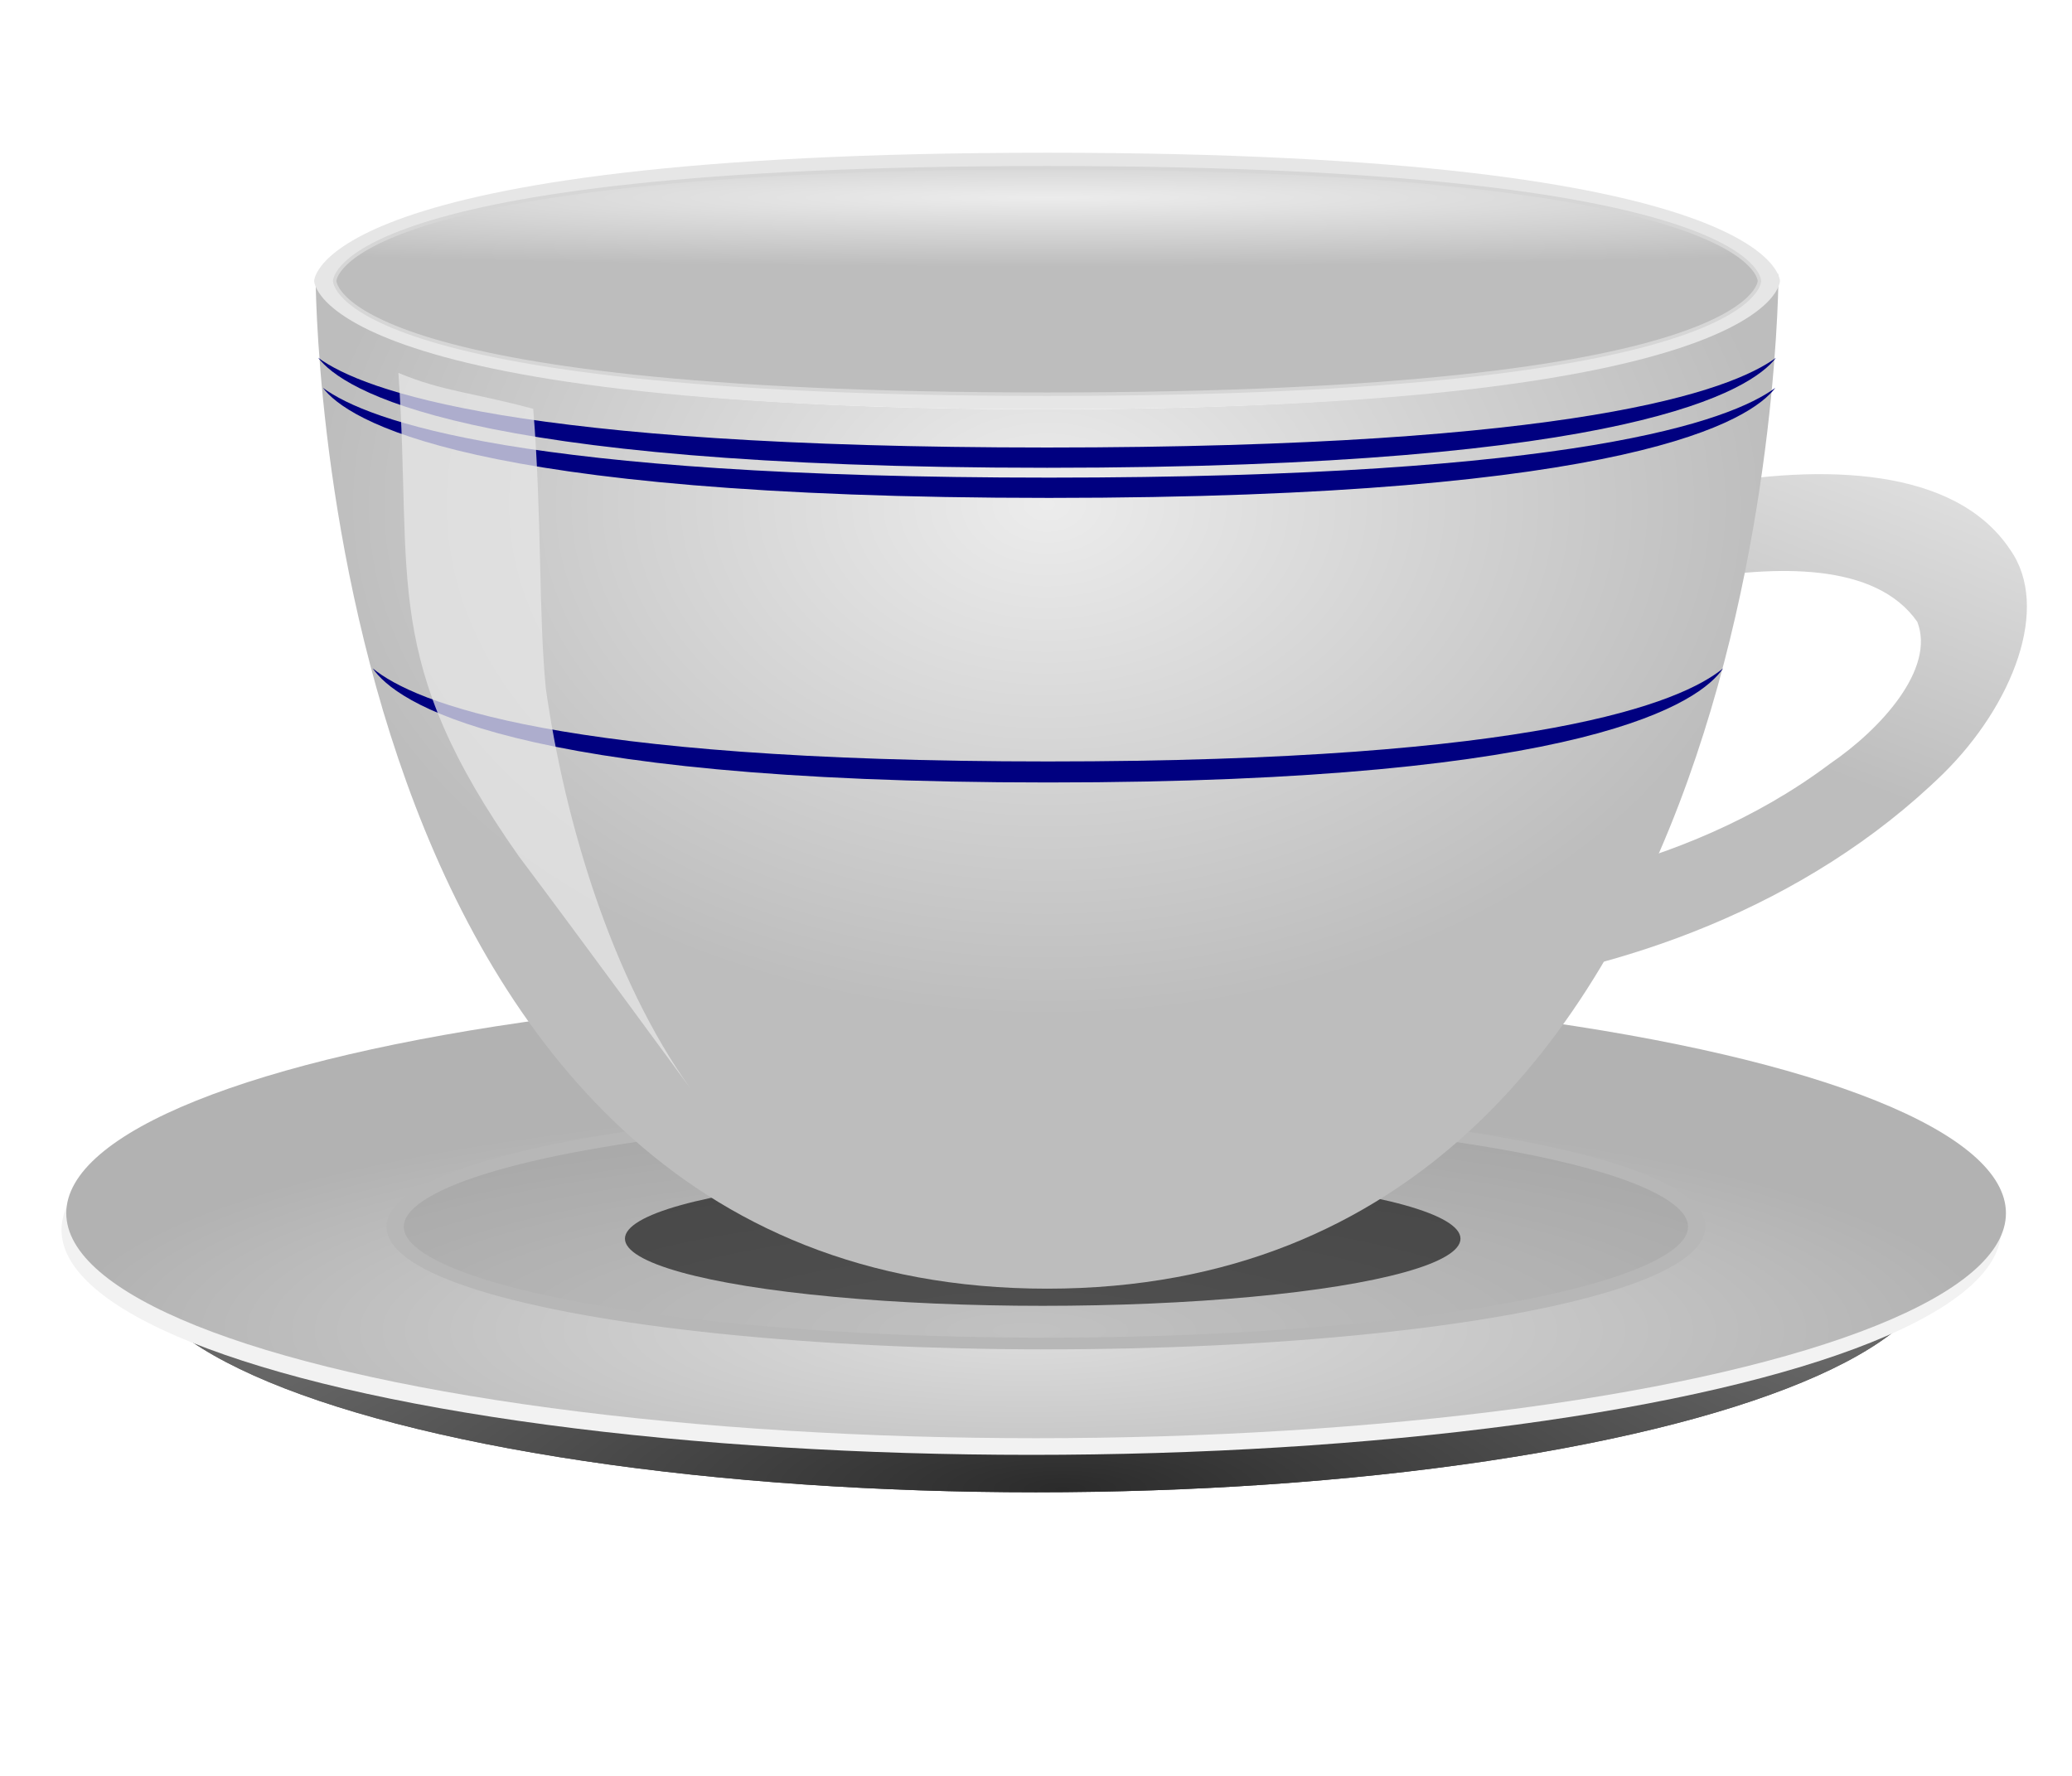
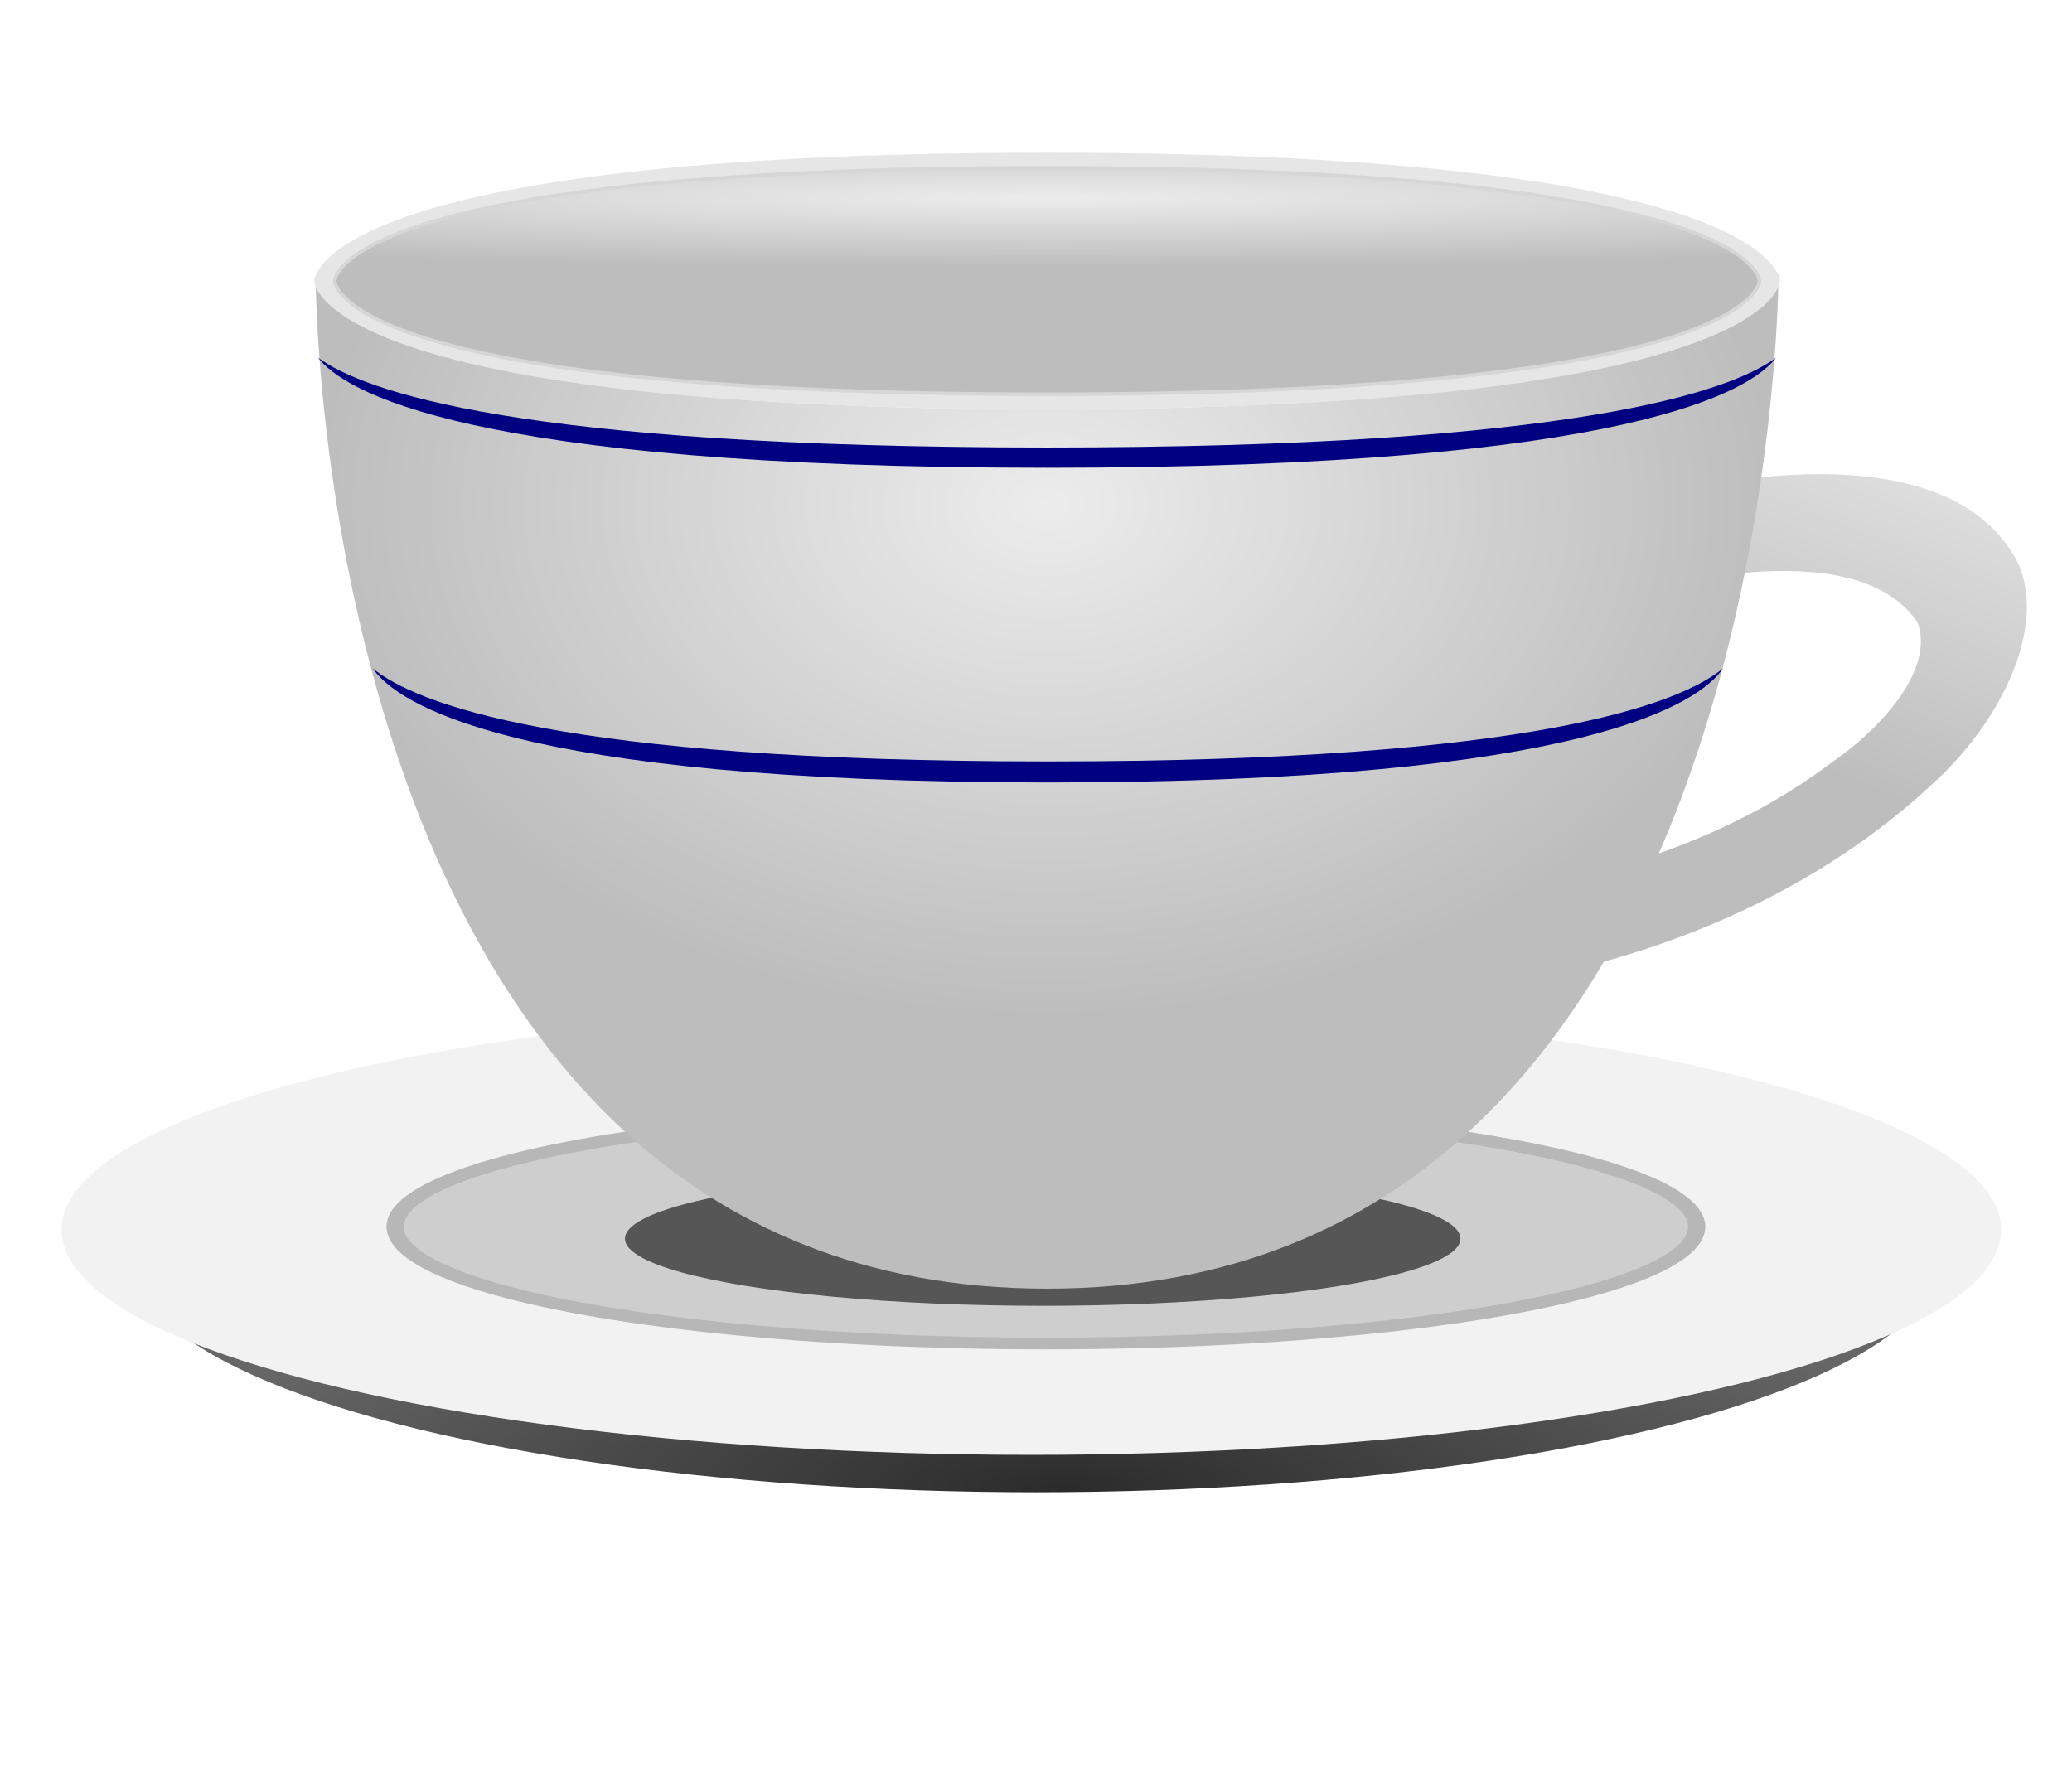
<svg xmlns="http://www.w3.org/2000/svg" xmlns:ns1="http://sodipodi.sourceforge.net/DTD/sodipodi-0.dtd" xmlns:ns2="http://www.inkscape.org/namespaces/inkscape" xmlns:xlink="http://www.w3.org/1999/xlink" width="350" height="300" id="svg5887" ns1:version="0.32" ns2:version="1.3.2 (091e20e, 2023-11-25, custom)" version="1.0" ns1:docname="03508.svg" ns2:export-filename="03508.png" ns2:export-xdpi="96" ns2:export-ydpi="96" viewBox="0 0 350 300">
  <defs id="defs5889">
    <linearGradient id="linearGradient3755">
      <stop offset="0" style="stop-color:#2b2b2b" id="stop3779" />
      <stop offset="1" style="stop-color:#666666" id="stop3771" />
    </linearGradient>
    <radialGradient ns2:collect="always" r="320.25" gradientTransform="matrix(1,0,0,0.267,0,605.78)" cx="376.18" cy="991.04" gradientUnits="userSpaceOnUse" id="radialGradient3761">
      <stop offset="0" style="stop-color:#dddddd" id="stop3775" />
      <stop offset="1" style="stop-color:#b2b2b2" id="stop3777" />
    </radialGradient>
    <radialGradient ns2:collect="always" r="320.25" gradientTransform="matrix(1,0,0,0.267,0,605.78)" cx="388.75" cy="1138.2" gradientUnits="userSpaceOnUse" xlink:href="#linearGradient3755" id="radialGradient3769" />
    <filter ns2:collect="always" x="-0.074" y="-0.278" width="1.147" height="1.555" id="filter3885" style="color-interpolation-filters:sRGB">
      <feGaussianBlur ns2:collect="always" stdDeviation="19.62" id="feGaussianBlur3887" />
    </filter>
    <linearGradient ns2:collect="always" x1="598.78" y1="374.07" gradientTransform="matrix(0.944,-0.272,-0.031,0.823,-65.328,184.78)" x2="672.62" gradientUnits="userSpaceOnUse" y2="277.45" id="linearGradient5547">
      <stop offset="0" style="stop-color:#bdbdbd" id="stop5269" />
      <stop offset="1" style="stop-color:#ececec" id="stop5271" />
    </linearGradient>
    <radialGradient ns2:collect="always" r="100" gradientTransform="matrix(2,0,0,1.4,-280,63.055)" cx="280" cy="139.51" gradientUnits="userSpaceOnUse" id="radialGradient5549">
      <stop offset="0" style="stop-color:#ececec" id="stop3793" />
      <stop offset="1" style="stop-color:#bdbdbd" id="stop3795" />
    </radialGradient>
    <radialGradient ns2:collect="always" r="190.5" gradientTransform="matrix(1.934,1.2979e-6,-6.6157e-8,0.099,-262.28,170.03)" cx="280.77" cy="46.181" gradientUnits="userSpaceOnUse" id="radialGradient5551">
      <stop offset="0" style="stop-color:#ececec" id="stop5059" />
      <stop offset="1" style="stop-color:#bdbdbd" id="stop5061" />
    </radialGradient>
    <filter ns2:collect="always" x="-0.059" y="-0.323" width="1.117" height="1.646" id="filter5559" style="color-interpolation-filters:sRGB">
      <feGaussianBlur ns2:collect="always" stdDeviation="4.932" id="feGaussianBlur5561" />
    </filter>
    <radialGradient ns2:collect="always" xlink:href="#linearGradient3755" id="radialGradient983" gradientUnits="userSpaceOnUse" gradientTransform="matrix(1,0,0,0.267,0,605.78)" cx="388.75" cy="1138.2" r="320.25" />
  </defs>
  <ns1:namedview id="base" pagecolor="#ffffff" bordercolor="#666666" borderopacity="1.0" gridtolerance="10000" guidetolerance="10" objecttolerance="10" ns2:pageopacity="0.0" ns2:pageshadow="2" ns2:zoom="1.4" ns2:cx="120" ns2:cy="183.57143" ns2:document-units="px" ns2:current-layer="layer1" ns2:window-width="1920" ns2:window-height="991" ns2:window-x="-11" ns2:window-y="-11" showgrid="false" fit-margin-top="0" fit-margin-left="0" fit-margin-right="0" fit-margin-bottom="0" ns2:window-maximized="1" ns2:snap-global="false" ns2:showpageshadow="2" ns2:pagecheckerboard="0" ns2:deskcolor="#d1d1d1" />
  <g ns2:label="Layer 1" ns2:groupmode="layer" id="layer1" transform="translate(-2.78,-204.392)">
    <g id="layer1-6" ns2:label="Layer 1" transform="matrix(0.619,0,0,0.619,-52.797,-84.805)">
      <g id="g3889" transform="matrix(0.828,0,0,0.724,62.351,220.6)">
        <ellipse ry="84.817" rx="319.635" cy="826.183" cx="379.322" id="path3819" style="fill:url(#radialGradient983);filter:url(#filter3885)" transform="matrix(0.931,0,0,1.037,21.384,-41.594)" />
-         <ellipse ry="84.817" rx="319.635" cy="826.183" cx="379.322" id="path3767" style="fill:url(#radialGradient3769)" transform="matrix(0.931,0,0,1.037,21.384,-41.594)" />
        <ellipse ry="84.817" rx="319.635" cy="826.183" cx="379.322" id="path3763" style="fill:#f2f2f2" transform="translate(-6.283,-21.99)" />
-         <ellipse ry="84.817" rx="319.635" cy="826.183" cx="379.322" id="path2985" style="fill:url(#radialGradient3761)" transform="translate(-4.712,-28.272)" />
        <ellipse ry="84.817" rx="319.635" cy="826.183" cx="379.322" id="path3781" style="fill:#979797;fill-opacity:0.392;stroke:#b7b7b7;stroke-width:8.478" transform="matrix(0.671,0,0,0.519,123.32,374.23)" />
      </g>
      <ellipse ry="18.326" rx="101.069" cy="810.797" cx="375.398" id="path5557" style="opacity:0.765;fill:#000000;filter:url(#filter5559)" transform="matrix(1.128,0,0,1,-49.117,-5.553)" />
      <g id="g5534" transform="translate(95.516,346.52)">
        <path id="path5195" d="m 439.17,257.67 c -25.438,43.93 -39.387,89.35 -47.403,133.12 44.248,-4.755 95.39,-22.438 132.79,-58.967 18.907,-18.622 29.484,-45.42 18.197,-61.228 -15.04,-22.507 -51.273,-23.332 -83.898,-17.355 -6.526,1.21 -13.099,2.714 -19.685,4.435 z m 15.941,21.332 c 23.79,-4.055 50.966,-4.95 62.368,11.379 5.001,12.809 -9.901,29.252 -23.86,38.755 -20.119,15.125 -43.273,24.474 -65.505,30.12 -2.8,-9.976 5.745,-22.515 7.517,-33.583 5.13,-15.574 11.687,-31.204 19.48,-46.67 z" style="color:#000000;text-indent:0;text-transform:none;fill:url(#linearGradient5547)" ns2:connector-curvature="0" />
        <path id="path3789" d="m 80.393,195.9 c 0,0 -0.393,276.47 199.61,276.47 200.003,0 199.61,-277.25 199.61,-277.25 0,0 0.393,37.251 -199.61,37.251 -200.003,0 -199.61,-36.466 -199.61,-36.466 z" ns1:nodetypes="czczc" style="fill:url(#radialGradient5549)" ns2:connector-curvature="0" />
-         <path id="path5312" d="m 82.394,226.53 c 6.602,8.696 38.99,30.031 198.17,30.031 159.22,0 191.58,-21.34 198.17,-30.031 -12.31,9.05 -54.344,24.5 -198.17,24.5 -143.8,0 -185.85,-15.449 -198.17,-24.5 z" style="fill:#000080" ns2:connector-curvature="0" />
        <path id="path3799" ns1:nodetypes="czczc" style="fill:#e6e6e6" ns2:connector-curvature="0" d="m 80,197.36 c 0,0 0,-35 200,-35 200,0 200,35 200,35 0,0 0,35 -200,35 -200,0 -200,-35 -200,-35 z" />
        <path id="path5055" d="m 85.603,197.36 c 0,0 0,-30.905 194.4,-30.905 194.4,0 194.4,30.905 194.4,30.905 0,0 0,30.905 -194.4,30.905 -194.4,0 -194.4,-30.905 -194.4,-30.905 z" ns1:nodetypes="czczc" style="fill:url(#radialGradient5551);stroke:#d6d6d6;stroke-width:0.95" ns2:connector-curvature="0" />
        <path id="path5315" style="fill:#000080" ns2:connector-curvature="0" d="m 95.984,303.08 c 6.138,9.017 36.252,31.142 184.25,31.142 148.04,0 178.13,-22.129 184.25,-31.142 -11.446,9.385 -50.528,25.406 -184.25,25.406 -133.7,0 -172.8,-16.02 -184.25,-25.406 z" />
        <path id="path5317" style="fill:#000080" ns2:connector-curvature="0" d="m 81.098,218.32 c 6.627,8.692 39.135,30.02 198.91,30.02 159.82,0 192.29,-21.332 198.91,-30.02 -12.356,9.047 -54.547,24.491 -198.91,24.491 -144.33,0 -186.54,-15.443 -198.91,-24.491 z" />
-         <path id="path5319" d="m 102.99,222.45 c 3.929,56.925 -4.912,78.268 32.841,131.88 16.542,22.012 46.792,63.312 46.792,63.312 -21.238,-29.599 -34.238,-72.456 -39.419,-109.19 -1.979,-20.594 -1.049,-46.93 -3.422,-76.2 -17.664,-4.708 -24.543,-4.722 -36.791,-9.801 z" ns1:nodetypes="cccccc" style="opacity:0.75;fill:#e6e6e6" ns2:connector-curvature="0" />
      </g>
    </g>
  </g>
</svg>